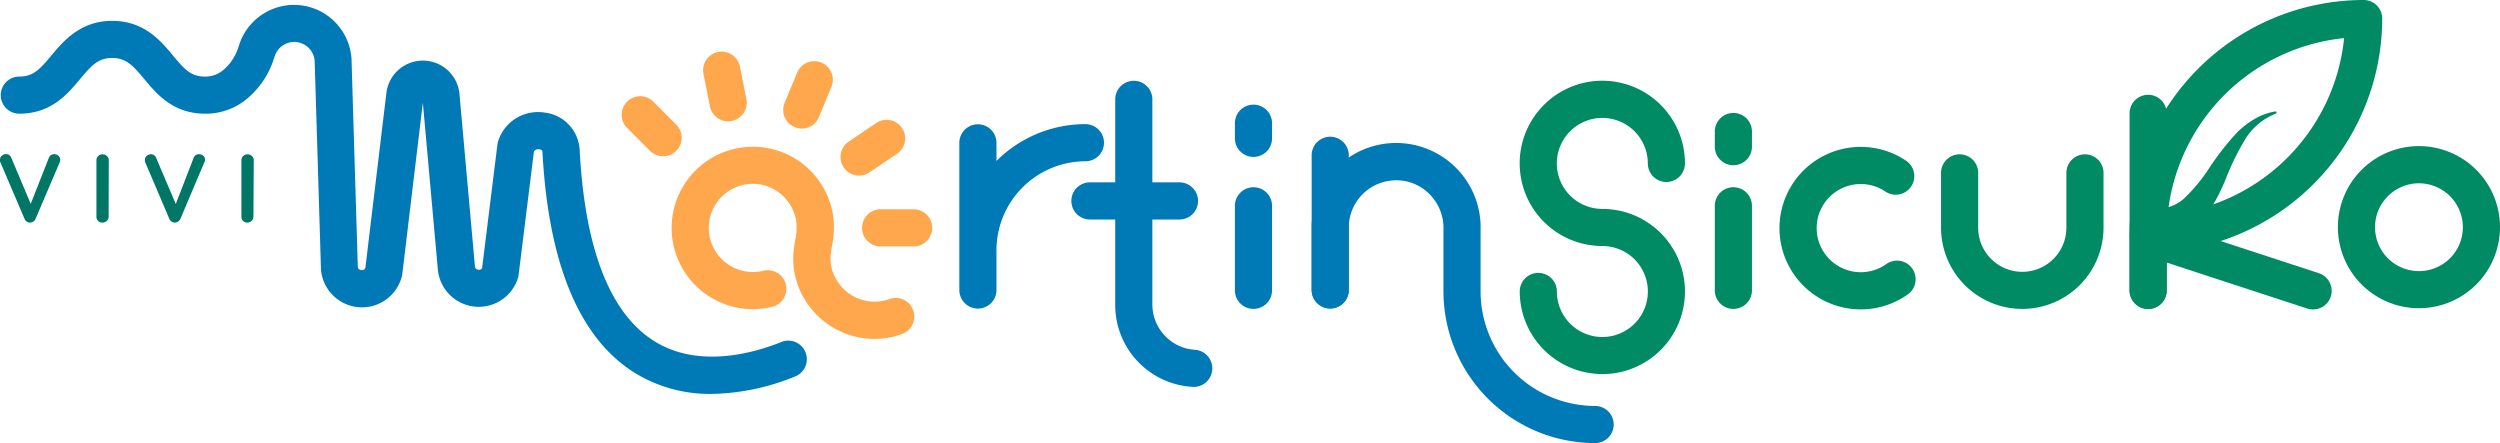
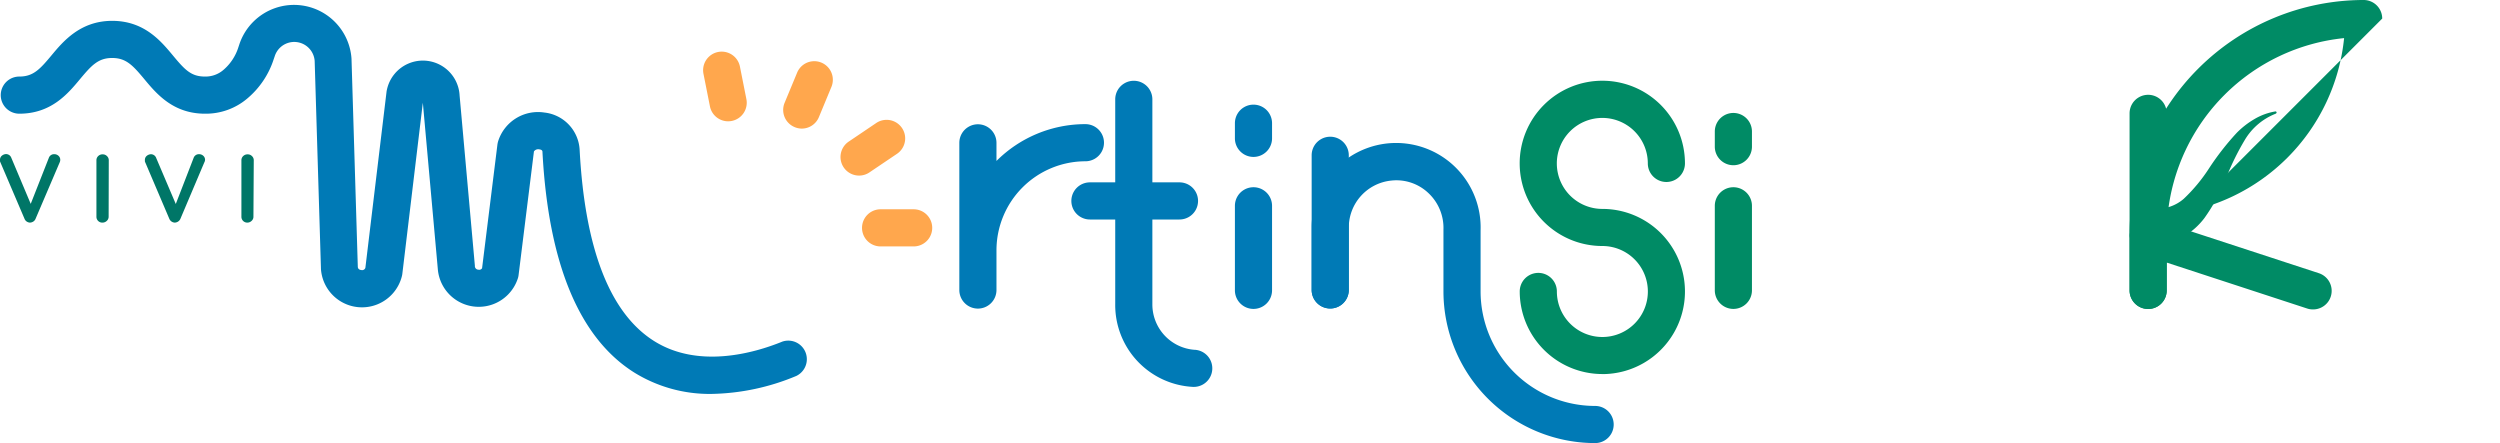
<svg xmlns="http://www.w3.org/2000/svg" id="Livello_2" data-name="Livello 2" viewBox="0 0 538.5 95.44">
  <defs>
    <style>.cls-1{fill:#007ab6;}.cls-2{fill:#007667;}.cls-3{fill:#ffa74d;}.cls-4{fill:#008b65;}</style>
  </defs>
  <path class="cls-1" d="M153.31,84.85a30.8,30.8,0,0,1-16.76-4.65c-11.78-7.45-18.41-23.4-19.7-47.39,0-.24,0-.55-.69-.64a1.12,1.12,0,0,0-1.15.45L111.7,59.27a3.45,3.45,0,0,1-.18.77A8.85,8.85,0,0,1,94.3,57.9L91.08,22.12,86.66,59a4,4,0,0,1-.09.48,8.86,8.86,0,0,1-17.44-1.58v-.12L67.78,13.15a4.41,4.41,0,0,0-8.59-1.08l-.22.64a18.45,18.45,0,0,1-5.67,8.48,13.8,13.8,0,0,1-9.14,3.3c-6.87,0-10.46-4.3-13.07-7.44-2.5-3-3.94-4.56-6.93-4.56s-4.43,1.57-6.93,4.56c-2.61,3.14-6.2,7.44-13.07,7.44a4,4,0,0,1,0-8c3,0,4.43-1.56,6.93-4.56s6.2-7.44,13.07-7.44,10.46,4.3,13.07,7.44,3.94,4.56,6.93,4.56a5.89,5.89,0,0,0,4-1.46,10.62,10.62,0,0,0,3.19-4.86l.21-.63a12.41,12.41,0,0,1,24.16,3.18.49.49,0,0,1,0,.12l1.35,44.58c0,.25.09.68.77.75a.73.73,0,0,0,.86-.47l4.56-37.93a3.7,3.7,0,0,1,.09-.48A7.92,7.92,0,0,1,99,20.59l3.29,36.66a.77.77,0,0,0,.75.84.73.73,0,0,0,.8-.32l3.31-26.67a5.06,5.06,0,0,1,.18-.77,9,9,0,0,1,9.92-6.09,8.53,8.53,0,0,1,7.61,8.14c1.14,21.26,6.52,35.07,16,41.06s21.43,2.69,27.66.14a4,4,0,0,1,3,7.4A49.34,49.34,0,0,1,153.31,84.85Z" />
  <path class="cls-2" d="M11.68,33.21a1.32,1.32,0,0,1,.91.34,1.15,1.15,0,0,1,.39.88,1.3,1.3,0,0,1-.13.56L7.66,47.13a1.26,1.26,0,0,1-.53.62,1.43,1.43,0,0,1-.7.2,1.36,1.36,0,0,1-.66-.22,1.26,1.26,0,0,1-.48-.58L.1,35A.79.79,0,0,1,0,34.71a2.46,2.46,0,0,1,0-.26,1.11,1.11,0,0,1,.44-.94,1.45,1.45,0,0,1,.84-.32A1.21,1.21,0,0,1,2.44,34L7,44.82l-.74,0L10.52,34A1.19,1.19,0,0,1,11.68,33.21Z" />
  <path class="cls-2" d="M23.4,46.67a1.2,1.2,0,0,1-.4.91,1.32,1.32,0,0,1-.93.37,1.25,1.25,0,0,1-1.3-1.28V34.53a1.22,1.22,0,0,1,.38-.91,1.3,1.3,0,0,1,1-.37,1.25,1.25,0,0,1,.89.37,1.2,1.2,0,0,1,.39.91Z" />
  <path class="cls-2" d="M42.87,33.21a1.32,1.32,0,0,1,.91.34,1.15,1.15,0,0,1,.39.88A1.3,1.3,0,0,1,44,35L38.86,47.13a1.33,1.33,0,0,1-.54.62,1.41,1.41,0,0,1-.7.2,1.35,1.35,0,0,1-1.14-.8L31.3,35a.8.8,0,0,1-.09-.26,2.46,2.46,0,0,1,0-.26,1.11,1.11,0,0,1,.44-.94,1.5,1.5,0,0,1,.84-.32,1.21,1.21,0,0,1,1.16.82l4.6,10.81-.74,0L41.71,34A1.2,1.2,0,0,1,42.87,33.21Z" />
  <path class="cls-2" d="M54.59,46.67a1.17,1.17,0,0,1-.4.91,1.3,1.3,0,0,1-.92.37A1.25,1.25,0,0,1,52,46.67V34.53a1.22,1.22,0,0,1,.38-.91,1.32,1.32,0,0,1,1-.37,1.25,1.25,0,0,1,.89.37,1.2,1.2,0,0,1,.39.91Z" />
  <path class="cls-1" d="M270,66.54a4,4,0,0,1-4-4V44.33a4,4,0,1,1,8,0V62.54A4,4,0,0,1,270,66.54Z" />
  <path class="cls-1" d="M343.59,95.44a32.7,32.7,0,0,1-32.67-32.66V49.45a10.29,10.29,0,0,0-3.27-7.89,10,10,0,0,0-8-2.66A10.17,10.17,0,0,0,290.53,49V62.45a4,4,0,0,1-8,0V49a18.2,18.2,0,1,1,36.39.6V62.78a24.69,24.69,0,0,0,24.67,24.66,4,4,0,0,1,0,8Z" />
  <path class="cls-1" d="M286.53,66.45a4,4,0,0,1-4-4v-29a4,4,0,1,1,8,0v29A4,4,0,0,1,286.53,66.45Z" />
-   <path class="cls-3" d="M188.37,73a17.51,17.51,0,0,1-15-8.46,16.86,16.86,0,0,1-2.51-8.84,24.1,24.1,0,0,1,.43-4,12.33,12.33,0,0,0,.29-3.4A9.52,9.52,0,0,0,164,39.77a9.5,9.5,0,1,0,.35,18.57,4,4,0,1,1,1.85,7.78,17.79,17.79,0,0,1-4.05.47,17.49,17.49,0,1,1,17.43-19.08,20.6,20.6,0,0,1-.4,5.64,15.14,15.14,0,0,0-.29,2.67,9,9,0,0,0,1.36,4.56,9.5,9.5,0,0,0,11.44,4,4,4,0,0,1,2.77,7.5A17.37,17.37,0,0,1,188.37,73Z" />
-   <path class="cls-3" d="M142.78,33.65A4,4,0,0,1,140,32.48l-5-5a4,4,0,0,1,5.66-5.65l5,5a4,4,0,0,1-2.82,6.83Z" />
  <path class="cls-3" d="M156.84,26.13a4,4,0,0,1-3.92-3.22l-1.39-7a4,4,0,1,1,7.85-1.57l1.39,7a4,4,0,0,1-3.14,4.71A4.29,4.29,0,0,1,156.84,26.13Z" />
  <path class="cls-3" d="M172.72,27.7a4,4,0,0,1-1.53-.31A4,4,0,0,1,169,22.16l2.73-6.58a4,4,0,0,1,7.39,3.06l-2.73,6.59A4,4,0,0,1,172.72,27.7Z" />
  <path class="cls-3" d="M185.05,37.82a4,4,0,0,1-2.22-7.33l5.92-4a4,4,0,0,1,4.45,6.65l-5.93,4A3.94,3.94,0,0,1,185.05,37.82Z" />
  <path class="cls-3" d="M196.8,53.08h-7.12a4,4,0,0,1,0-8h7.12a4,4,0,0,1,0,8Z" />
  <path class="cls-1" d="M257.06,83.33h-.19a17.66,17.66,0,0,1-16.65-17.85V21.4a4,4,0,0,1,8,0V65.48a9.8,9.8,0,0,0,9,9.86,4,4,0,0,1-.18,8Z" />
  <path class="cls-1" d="M210.64,66.47a4,4,0,0,1-4-4V30.77a4,4,0,0,1,8,0v3.9a27.07,27.07,0,0,1,19.16-7.93,4,4,0,0,1,0,8A19.19,19.19,0,0,0,214.64,53.9v8.57A4,4,0,0,1,210.64,66.47Z" />
  <path class="cls-1" d="M254.06,47.28H234.77a4,4,0,0,1,0-8h19.29a4,4,0,0,1,0,8Z" />
  <path class="cls-1" d="M270,33.8a4,4,0,0,1-4-4V26.54a4,4,0,0,1,8,0V29.8A4,4,0,0,1,270,33.8Z" />
  <path class="cls-4" d="M373.37,66.54a4,4,0,0,1-4-4V44.33a4,4,0,1,1,8,0V62.54A4,4,0,0,1,373.37,66.54Z" />
-   <path class="cls-4" d="M400.8,66.64a17.49,17.49,0,1,1,0-35h0a17.4,17.4,0,0,1,9.9,3.07,4,4,0,0,1-4.53,6.59,9.44,9.44,0,0,0-5.37-1.66h0a9.49,9.49,0,0,0-9.49,9.49,9.5,9.5,0,0,0,15,7.75,4,4,0,1,1,4.63,6.53A17.39,17.39,0,0,1,400.8,66.64Z" />
-   <path class="cls-4" d="M435.59,66.54A17.51,17.51,0,0,1,418.1,49.05V37.24a4,4,0,0,1,8,0V49.05a9.49,9.49,0,0,0,19,0V37.24a4,4,0,0,1,8,0V49.05A17.51,17.51,0,0,1,435.59,66.54Z" />
-   <path class="cls-4" d="M521.05,66.39A17.46,17.46,0,1,1,538.5,48.94,17.47,17.47,0,0,1,521.05,66.39Zm0-26.91a9.46,9.46,0,1,0,9.45,9.46A9.47,9.47,0,0,0,521.05,39.48Z" />
  <path class="cls-4" d="M373.37,35.59a4,4,0,0,1-4-4V28.33a4,4,0,1,1,8,0v3.26A4,4,0,0,1,373.37,35.59Z" />
  <path class="cls-4" d="M345.15,80.57a17.81,17.81,0,0,1-17.8-17.79,4,4,0,1,1,8,0,9.8,9.8,0,1,0,9.8-9.79A17.8,17.8,0,1,1,362.94,35.2a4,4,0,0,1-8,0A9.8,9.8,0,1,0,345.15,45a17.79,17.79,0,1,1,0,35.58Z" />
  <path class="cls-4" d="M498.2,66.65a3.89,3.89,0,0,1-1.25-.2l-30.24-9.89v6a4,4,0,1,1-8,0V51.05A4,4,0,0,1,464,47.24l35.49,11.61a4,4,0,0,1-1.24,7.8Z" />
  <path class="cls-4" d="M462.71,66.55a4,4,0,0,1-4-4V24.42a4,4,0,0,1,8,0V62.55A4,4,0,0,1,462.71,66.55Z" />
-   <path class="cls-4" d="M462.71,54.42a4,4,0,0,1-4-4A50.48,50.48,0,0,1,509.13,0a4,4,0,0,1,4,4A50.48,50.48,0,0,1,462.71,54.42ZM504.92,8.21a42.5,42.5,0,0,0-38,38A42.48,42.48,0,0,0,504.92,8.21Z" />
+   <path class="cls-4" d="M462.71,54.42a4,4,0,0,1-4-4A50.48,50.48,0,0,1,509.13,0a4,4,0,0,1,4,4ZM504.92,8.21a42.5,42.5,0,0,0-38,38A42.48,42.48,0,0,0,504.92,8.21Z" />
  <path class="cls-4" d="M490.24,24.47a13.44,13.44,0,0,0-6.69,5.64,55.25,55.25,0,0,0-4,8.12A39.85,39.85,0,0,1,474.81,47a15.47,15.47,0,0,1-4.36,3.9,14.34,14.34,0,0,1-6,1.84l-.28,0a4,4,0,0,1-.68-8,4.3,4.3,0,0,1,.88,0,6.84,6.84,0,0,0,3-.21,8.76,8.76,0,0,0,3-1.7,35.44,35.44,0,0,0,5.51-6.65,58.21,58.21,0,0,1,5.89-7.54,18.14,18.14,0,0,1,3.85-3A13,13,0,0,1,490.13,24a.23.23,0,0,1,.11.44Z" />
</svg>